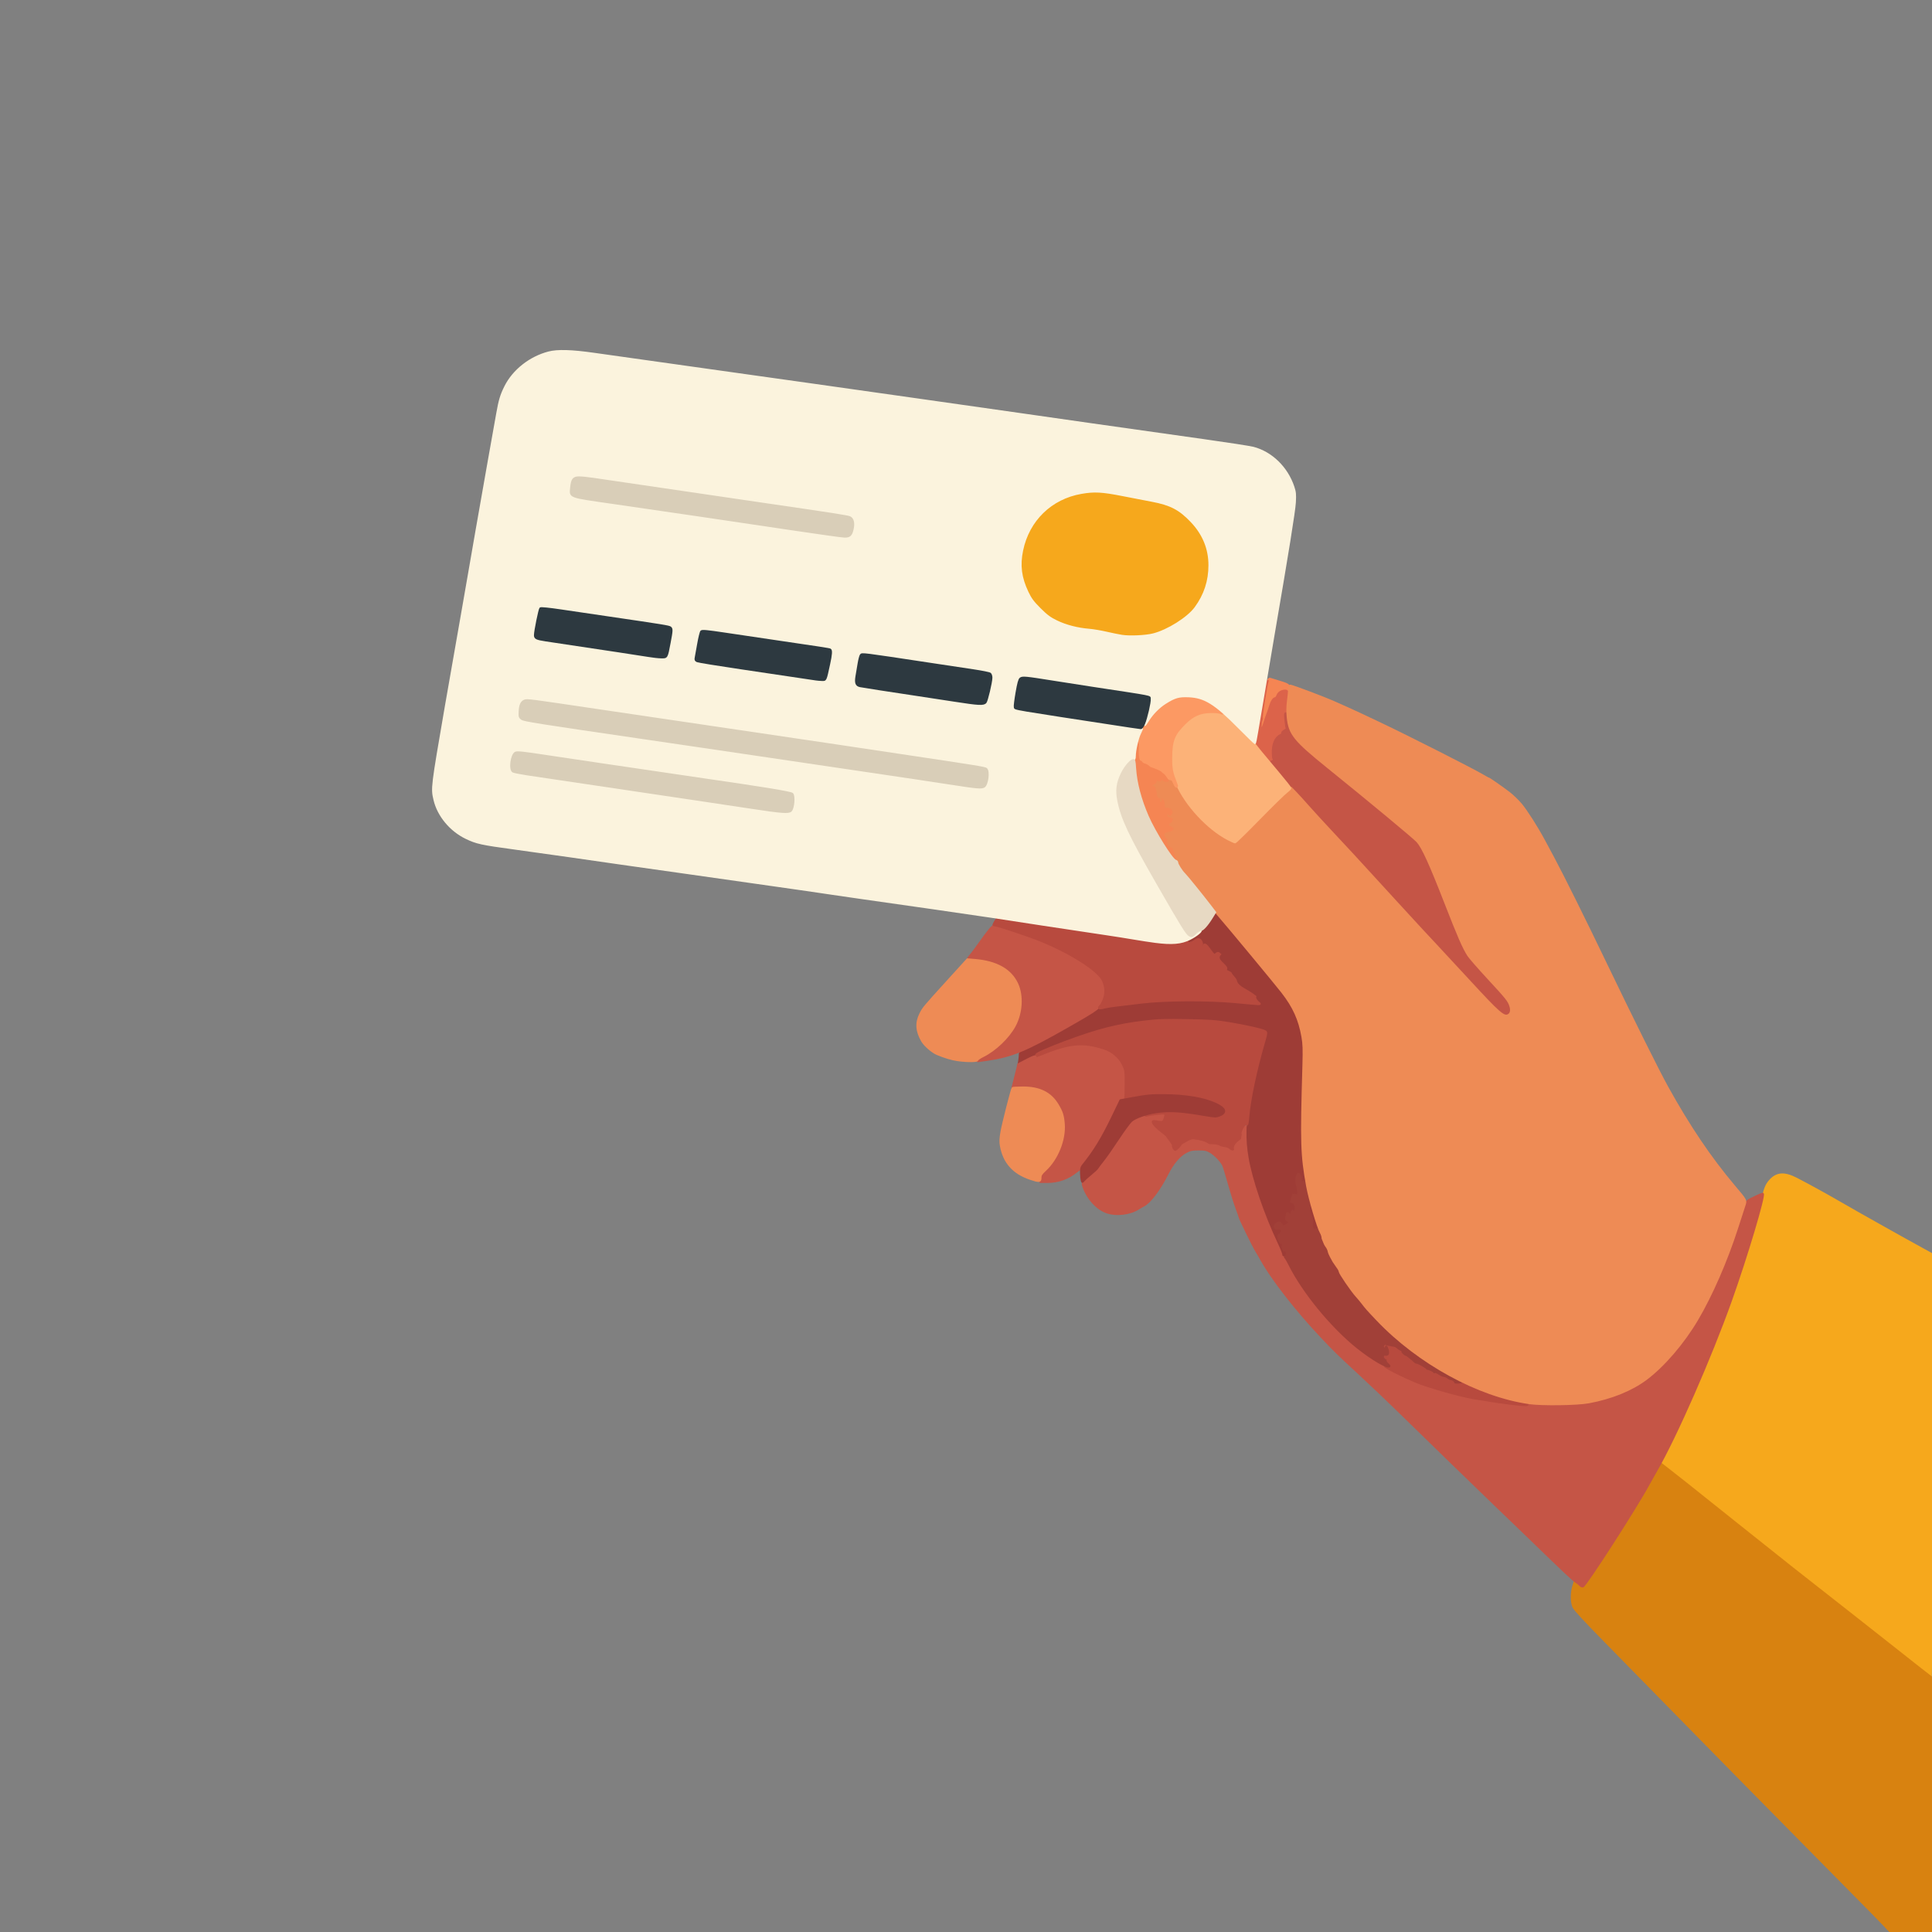
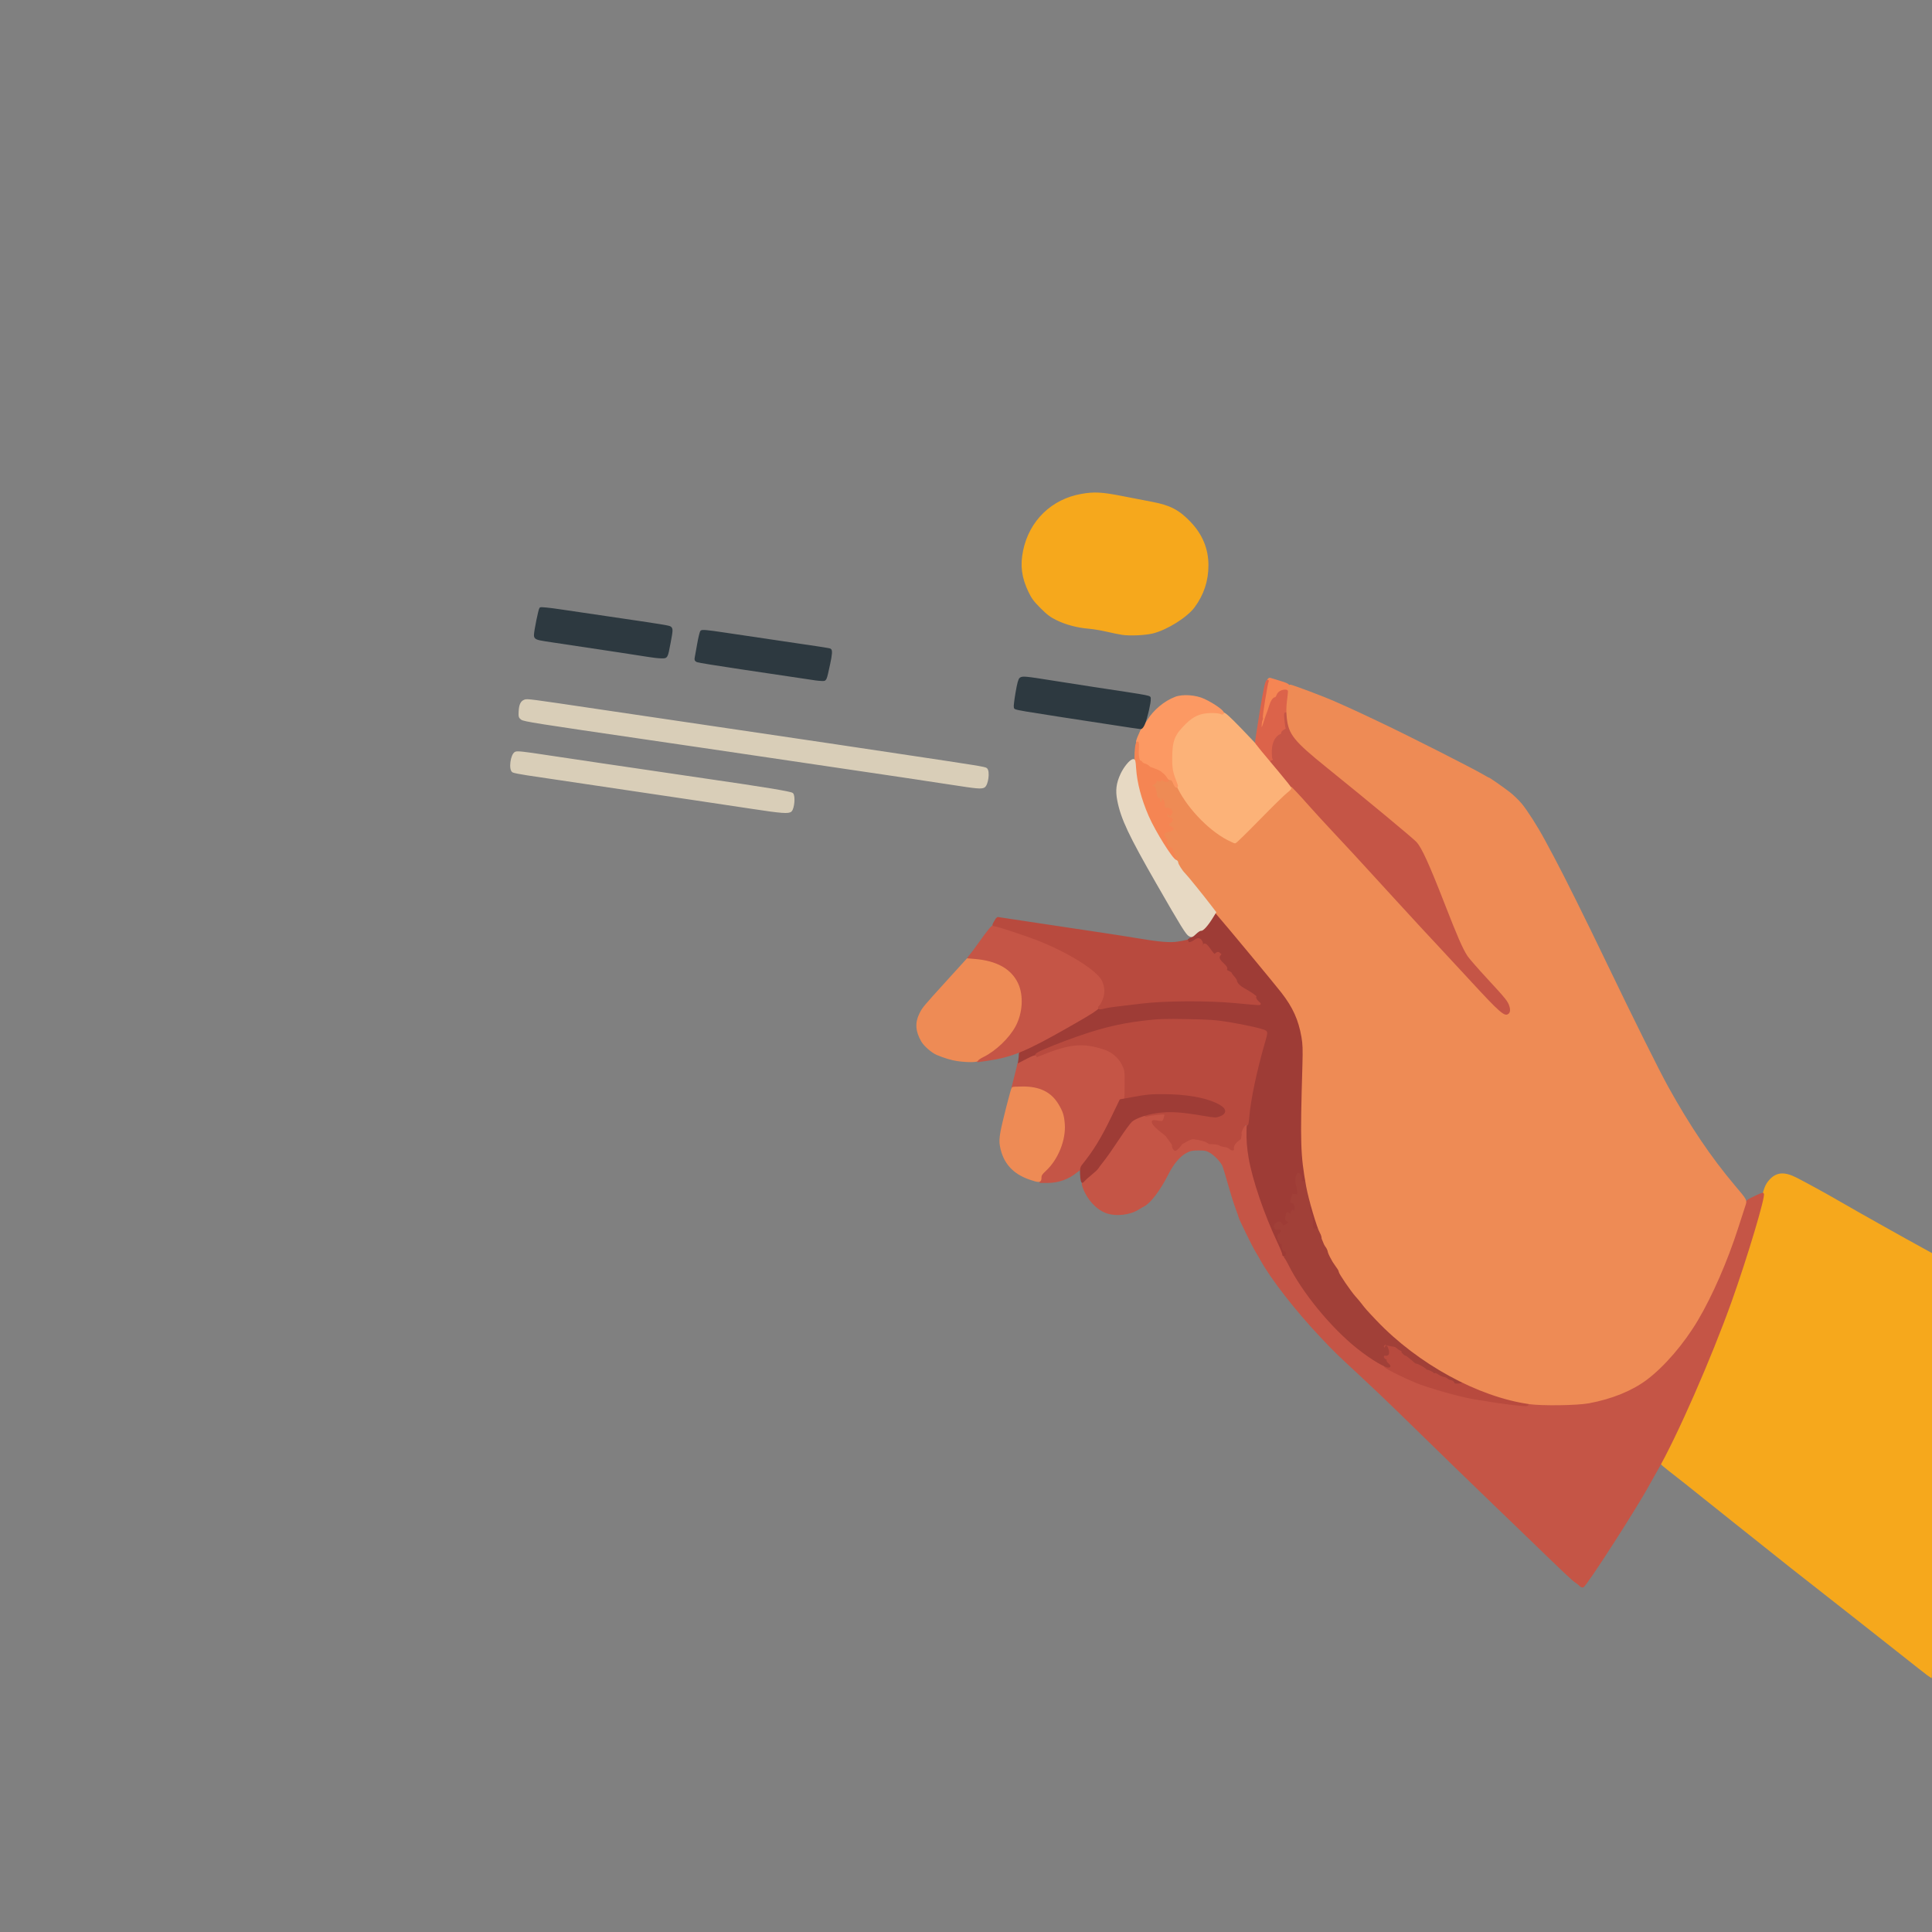
<svg xmlns="http://www.w3.org/2000/svg" width="1024" height="1024" viewBox="0 0 1024 1024" fill="none">
  <rect x="0" y="0" width="1024" height="1024" fill="#808080" stroke="none" />
  <g clip-path="url(#clip0_2_284)">
    <path d="M668.27 384.146C668.349 382.828 668.462 381.75 668.522 381.75C668.581 381.75 668.691 380.841 668.766 379.73C668.963 376.84 671.475 362.13 672.014 360.712C672.264 360.056 672.756 359.61 673.109 359.721C673.462 359.832 674.988 360.298 676.5 360.756C683.05 362.741 683.24 362.858 683.362 365.002C683.424 366.077 683.255 367.092 681.274 366C679.288 366 677.586 367.036 677.051 368.569C676.776 369.356 676.259 370.007 675.901 370.016C674.979 370.038 673.81 371.874 673.046 374.5C672.686 375.738 672.072 377.538 671.68 378.5C671.288 379.462 670.572 381.584 670.089 383.215C668.982 386.953 668.072 387.418 668.27 384.146Z" fill="#F58553" stroke="#F58553" />
    <path d="M1017.39 884.125C1013.96 881.444 1006.48 875.538 1000.77 871C995.06 866.462 985.494 858.925 979.512 854.25C954.345 834.582 944.824 827.056 919.42 806.75C890.88 783.936 889.464 782.811 884.942 779.342C882.5 777.467 880.5 775.73 880.5 775.482C880.5 775.233 882.478 771.03 884.896 766.14C900.091 735.406 914.388 700.144 924.686 668C928.472 656.18 932.475 642.422 933.706 637C935.243 630.23 936.034 628.14 937.874 625.992C941.568 621.675 945.636 621.336 952.318 624.791C958.189 627.826 967.674 633.029 973.25 636.272C977.98 639.024 990.995 646.415 995.25 648.766C996.625 649.526 999.55 651.165 1001.75 652.409C1003.95 653.653 1007.01 655.364 1008.54 656.21C1010.08 657.058 1014.18 659.325 1017.67 661.25L1024 664.75L1024 776.875C1024 838.544 1023.92 889 1023.81 889C1023.71 889 1020.82 886.806 1017.39 884.125Z" fill="#F6A81C" stroke="#F6A81C" />
-     <path d="M1001.5 1023.58C1001.5 1023.35 997.521 1019.14 992.658 1014.21C987.795 1009.28 974.706 996.025 963.574 984.75C926.656 947.362 911.861 932.344 901 921.233C882.97 902.788 867.514 887.024 850.818 870.05C840.169 859.225 834.577 853.174 833.954 851.802C832.772 849.201 832.754 844.228 833.912 840.536L834.764 837.823L836.633 839.464C837.662 840.368 838.81 840.988 839.185 840.844C840.362 840.392 861.034 808.497 869.87 793.5C871.084 791.438 872.479 789.075 872.969 788.25C873.459 787.425 875.261 784.235 876.974 781.16L880.088 775.571L884.73 779.16C889.583 782.914 892.776 785.453 919.422 806.75C944.948 827.151 955.735 835.68 979.5 854.247C985.962 859.296 995.525 866.828 1000.75 870.984C1005.97 875.141 1013.34 880.95 1017.12 883.896L1023.99 889.25L1024 956.625L1024 1024H1012.75C1006.56 1024 1001.5 1023.81 1001.5 1023.58Z" fill="#D88210" stroke="#D88210" />
    <path d="M837.454 840.19C837.067 839.722 836.135 838.962 835.383 838.504C833.724 837.492 830.5 834.44 804.499 809.27C800.511 805.408 794.998 800.11 792.249 797.494C786.926 792.432 755.728 762.118 740.75 747.456C735.8 742.611 726.803 734.057 720.756 728.448C708.246 716.842 707.585 716.199 700.692 708.914C687.1 694.55 673.99 677.734 668.348 667.425C667.648 666.146 666.498 664.186 665.793 663.068C664.416 660.887 657.002 645.772 656.996 645.134C656.994 644.923 656.23 642.725 655.299 640.25C654.368 637.775 652.54 631.925 651.236 627.25C649.934 622.575 648.578 618.188 648.226 617.5C647.065 615.236 643.956 612.016 641.583 610.622C639.558 609.432 638.721 609.251 635.25 609.26C631.898 609.268 630.838 609.485 628.704 610.603C625.11 612.486 621.66 616.548 618.766 622.307C614.648 630.499 609.505 637.317 606.178 638.994C605.392 639.39 604.188 640.084 603.5 640.536C598.952 643.528 591.402 644.384 586.324 642.485C581.202 640.568 576.374 635.204 574.262 629.084C573.348 626.432 573.664 625.901 578.338 622.239C580.077 620.876 581.5 619.604 581.5 619.411C581.5 619.218 582.816 617.414 584.424 615.404C586.032 613.394 589.722 608.15 592.625 603.75C595.528 599.35 598.543 595.143 599.326 594.402C601.1 592.721 604.132 591.422 606.75 591.22C607.85 591.134 610.416 590.822 612.452 590.524C617.476 589.788 618.052 590.009 617.343 592.392C616.628 594.796 616.366 594.94 613.628 594.428C612.366 594.192 611.222 594.111 611.086 594.248C610.452 594.882 612.21 597.101 615.088 599.3C616.827 600.629 618.32 601.879 618.406 602.078C618.492 602.276 619.3 603.408 620.202 604.594C621.104 605.78 621.762 606.984 621.664 607.27C621.566 607.556 621.81 608.231 622.206 608.77C622.908 609.726 622.962 609.715 624.463 608.282C625.308 607.474 626 606.518 626 606.156C627.402 603.534 631.947 603.534 632.883 603.355C633.635 603.512 634.644 603.658 635.125 603.678C636.672 604.772 639.578 605.363 641 605.882C641.412 605.907 642.65 605.974 643.75 606.032C644.85 606.089 646.088 606.401 646.5 606.725C649.355 607.919 650.506 607.642 651.46 608.211C652.344 609.058 653.162 609.46 653.535 609.228C652.149 603.939 656.74 603.939 657.324 603.375C657.366 602.756 657.506 601.8 657.638 601.25C655.699 597.772 660.696 597.131 660.692 596.576C660.834 597.497 661.08 600.725 661.24 603.75C661.731 613.048 663.064 619.396 667.258 632.419C669.938 640.742 673.733 650.304 677.643 658.592C679.159 661.805 680.271 664.562 680.114 664.719C679.958 664.876 680.293 665.51 680.86 666.127C681.426 666.744 682.503 668.488 683.253 670C685.252 674.032 691.135 683.419 694.621 688.14C704.848 701.99 718.407 714.719 731 722.294C732.788 723.368 734.564 724.548 734.95 724.913C736.102 726.008 748.42 731.771 753.25 733.474C764.008 737.268 776.74 740.569 785.25 741.768C788.55 742.234 791.414 742.712 791.616 742.831C792.274 743.221 809.138 744.974 811.588 743.863C815.786 744.614 836.88 744.248 841.792 743.339C854.146 741.052 864.776 736.754 872.564 730.898C881.834 723.928 892.226 711.827 899.506 699.525C907.35 686.268 915.21 668.162 921.002 650C925.616 635.53 924.716 637.118 929.732 634.606C932.128 633.406 934.218 632.552 934.376 632.708C935.404 633.738 925.777 665.966 917.484 689.25C906.696 719.542 888.278 761.518 877.886 779.5C876.376 782.112 874.539 785.375 873.802 786.75C867.488 798.533 840.404 840.61 838.954 840.89C838.516 840.974 837.841 840.66 837.454 840.19Z" fill="#C55546" stroke="#C55546" />
    <path d="M680.12 664.888C680.232 664.552 679.102 661.682 677.606 658.513C670.466 643.38 664.248 625.142 662.266 613.52C660.573 603.592 660.78 595.212 663.056 581.521C664.136 575.016 667.362 561.482 669.97 552.5C671.351 547.748 671.42 547.194 670.694 546.656C669.531 545.794 660.466 543.72 651.25 542.21C644.432 541.094 641.18 540.862 629.25 540.646C617.06 540.426 614.086 540.53 606.25 541.456C596.157 542.647 585.69 544.934 576.75 547.903C564.672 551.914 549.69 557.89 549.019 558.964C548.871 559.202 546.754 560.422 544.313 561.677L539.876 563.958L540.182 562.104C540.351 561.084 540.492 559.646 540.494 558.908C540.5 557.685 541.087 557.278 547.125 554.308C554.523 550.67 576.596 538.24 579.238 536.225C581.069 534.829 585.095 533.799 591.75 533.026C593.95 532.77 599.912 532.05 605 531.426C617.092 529.942 640.252 529.814 654.5 531.154C668.716 532.49 668.089 532.46 666.851 530.5C665.924 530.5 665.023 529.064 665.36 528.125C659.038 524.849 657.072 522.483 655.174 520.266C655.308 519.918 654.762 518.914 653.959 518.036C653.156 517.157 652.5 516.255 652.5 516.03C652.5 515.805 651.838 515.347 651.03 515.012C649.764 514.488 649.622 514.243 650.004 513.24C649.194 509.936 644.638 508.091 646.714 505.786C645.702 504.772 645.389 504.795 644.022 505.981C640.644 506.417 638.234 497.581 637.494 503C636.614 503 636.424 501.32 636.5 498.734C636.5 497.462 635.014 497.301 633.514 498.41C632.736 498.986 631.515 499.602 630.8 499.782C629.732 500.05 629.5 499.934 629.5 499.13C629.5 498.465 630.171 497.85 631.597 497.206C634.404 495.941 639.828 490.5 642.223 486.55L644.162 483.352L646.206 485.57C648.832 488.421 675.854 521.041 679.588 525.868C685.698 533.766 688.688 540.377 690.3 549.55C691.01 553.596 691.064 556.024 690.688 567C690.058 585.348 690.183 611.345 690.927 616.75C692.306 626.764 692.308 626.5 690.82 626.5C689.654 626.5 689.5 626.303 689.5 624.811C689.5 622.885 688.218 621.35 687.712 622.67C686.058 627.814 688.14 630.035 687.888 633.68C687.55 633.472 686.454 633.274 684.09 634.844C684.344 635.762 684.434 636.702 684.291 636.934C689.926 639.324 685.257 643.468 685.085 641.698C684.764 641.896 684.492 642.777 684.484 643.654C682.512 648.159 682.512 640.902 681.986 644.288C681.322 646.032 681.679 647 682.984 647C685.282 650.513 682.937 648.791 683.05 648.044C682.992 648.962 680.961 650.016 679.352 649.965C679.02 649.655 679.555 648.647 678.5 648.297C678.5 647.268 676.091 648.462 675.696 649.688C675.39 650.632 676.348 651.654 677.101 651.188C680.149 650.872 679.82 653.69 677.38 655C677.59 657.033 678.566 659 679.365 659C679.89 659 680.024 659.336 679.822 660.14C679.646 660.842 679.912 661.852 680.514 662.766C681.053 663.582 681.494 663.969 681.496 663.625C681.498 663.281 681.725 663 682 663C682.275 663 682.5 663.562 682.5 664.25C682.5 665.26 682.253 665.5 681.208 665.5C680.412 665.5 679.994 665.266 680.12 664.888Z" fill="#9E3C36" stroke="#9E3C36" />
    <path d="M800.25 743.996C796.125 743.498 791.625 742.862 790.25 742.584C788.875 742.305 785.838 741.82 783.5 741.506C776.924 740.623 763.272 737.001 753.25 733.481C747.79 731.564 734.5 725.159 734.5 724.446C733.606 725.162 733.606 718.501 732.351 720.163C732.032 719.646 733.218 717.932 733.819 718.04C735.302 718.308 735.834 717.916 735.756 716.611C735.658 714.946 734.54 712.694 734.515 714.11C734.497 715.114 733 714.766 733 713.758C733 712.765 734.334 711.827 734.762 712.52C735.73 712.903 738.233 713.114 738.476 713.254C739 713.154 740.02 713.618 740.741 714.286C741.462 714.954 742.391 715.5 742.806 715.5C743.22 715.5 743.424 715.719 743.258 715.986C742.916 716.539 744.716 718.25 747.474 720.526C747.991 720.2 748.534 720.43 749.368 721.33C750.012 722.024 750.842 722.476 751.214 722.333C753.454 723.024 755.556 724.78 756.5 725.466C757.424 725.564 760 726.795 760 727.139C760 727.37 760.226 727.419 760.504 727.248C760.78 727.077 761.716 727.442 762.584 728.06C763.45 728.677 764.711 729.241 765.384 729.313C766.058 729.385 766.996 729.794 767.468 730.222C767.942 730.65 768.648 731.007 769.04 731.016C769.979 731.037 771.57 732.264 771.172 732.66C771.001 732.832 771.909 732.882 773.19 732.773C775.09 732.61 776.28 732.924 779.635 734.472C787.154 737.94 797.522 741.223 807.67 743.348C809.727 743.778 810.4 744.7 808.75 744.826C808.2 744.868 804.375 744.495 800.25 743.996Z" fill="#B84A3E" stroke="#B84A3E" />
    <path d="M518.027 561.875C518.042 561.531 519.341 560.622 520.914 559.854C525.195 557.764 530.194 553.806 533.47 549.914C539.16 543.154 541.229 537.478 540.909 529.5C540.746 525.45 540.486 524.255 539.142 521.388C535.656 513.956 528.355 509.85 516.625 508.72C514.631 508.528 513 508.261 513 508.126C513 507.992 513.619 507.159 514.375 506.275C515.131 505.391 516.988 502.924 518.5 500.79C524.258 492.671 526.091 490.5 527.19 490.5C528.456 490.5 542.724 495.144 549.5 497.762C566.52 504.338 582.445 514.384 584.672 519.951C586.089 523.492 586.2 526.456 585.032 529.5C583.26 534.117 582.562 534.648 565.5 544.361C543.478 556.898 536.468 559.787 523.288 561.758C520.558 562.166 518.251 562.5 518.162 562.5C518.073 562.5 518.012 562.219 518.027 561.875Z" fill="#C55546" stroke="#C55546" />
    <path d="M621.977 608.457C621.67 607.884 621.54 607.294 621.686 607.147C621.834 607 621.191 605.88 620.258 604.659C619.326 603.438 618.492 602.276 618.406 602.078C618.32 601.879 616.827 600.629 615.088 599.3C612.21 597.101 610.452 594.882 611.086 594.248C611.222 594.111 612.366 594.192 613.628 594.428C616.366 594.94 616.628 594.796 617.343 592.392C617.825 590.772 617.784 590.499 617.025 590.258C616.19 589.993 609.69 590.73 607.875 591.295C607.394 591.445 607 591.346 607 591.075C607 590.283 611.8 589.447 618.111 589.14C624.136 588.846 628.531 589.253 638.824 591.056C644.041 591.97 644.529 591.98 646.43 591.22C650.322 589.662 649.52 587.387 644.221 584.963C633.622 580.114 612.402 578.98 597.372 582.461C595.434 582.91 594.799 582.634 595.428 581.616C595.627 581.294 595.748 577.98 595.696 574.25C595.61 568.031 595.492 567.244 594.276 564.758C592.386 560.895 588.973 558.004 584.71 556.656C573.177 553.007 566.858 553.762 549.625 560.85C549.223 561.015 549 560.661 549 559.858C549 558.762 549.566 558.362 553.625 556.586C556.169 555.474 561.062 553.516 564.5 552.234C581.508 545.892 592.321 543.1 606.25 541.456C614.086 540.53 617.06 540.426 629.25 540.646C641.18 540.862 644.432 541.094 651.25 542.21C660.466 543.72 669.531 545.794 670.694 546.656C671.42 547.194 671.351 547.748 669.97 552.5C665.686 567.246 662.344 583.094 661.672 591.85C661.494 594.151 661.158 596.152 660.925 596.296C660.112 594.046 656.781 600.361 657.638 601.25C657.506 601.8 657.366 602.756 657.324 603.375C655.573 604.689 652.947 606.672 653.535 609.228C653.162 609.46 652.344 609.058 651.46 608.211C649.795 607.202 648.236 607.656 646.5 606.725C646.088 606.401 644.85 606.089 643.75 606.032C642.65 605.974 641.412 605.907 641 605.882C638.461 604.107 636.396 604.107 635.125 603.678C634.644 603.658 633.635 603.512 632.883 603.355C630.72 602.912 626.912 605.957 626 606.156C626 606.816 623.483 609.5 622.865 609.5C622.684 609.5 622.284 609.03 621.977 608.457Z" fill="#B84A3E" stroke="#B84A3E" />
    <path d="M551.5 624.52C551.5 622.779 551.812 622.252 554.08 620.145C560.452 614.228 564.546 603.952 563.853 595.617C563.482 591.167 562.888 589.327 560.572 585.47C556.772 579.14 550.813 576.266 541.722 576.376L536.632 576.438L538.191 570.23L539.75 564.022L544.25 561.71C548.033 559.768 548.777 559.533 548.919 560.236C549.012 560.697 549.35 560.965 549.669 560.833C566.715 553.787 573.2 553.014 584.71 556.656C588.984 558.008 592.386 560.896 594.291 564.789C595.558 567.378 595.63 567.913 595.584 574.39C595.525 582.788 595.502 583 594.64 583C594.236 583 591.984 587.016 589.243 592.625C584.432 602.47 579.363 611.05 576.088 614.894C575.077 616.081 573.857 617.772 573.376 618.651C572.895 619.53 572.502 620.066 572.501 619.842C572.5 619.617 571.544 620.208 570.375 621.156C566.063 624.653 560.804 626.5 555.159 626.5H551.5V624.52Z" fill="#C55546" stroke="#C55546" />
    <path d="M771.217 732.616C771.58 732.253 769.923 731.036 769.04 731.016C768.648 731.007 767.942 730.65 767.468 730.222C766.996 729.794 766.058 729.385 765.384 729.313C764.711 729.241 763.45 728.677 762.584 728.06C761.716 727.442 760.78 727.077 760.504 727.248C760.226 727.419 760 727.37 760 727.139C760 726.795 757.424 725.564 756.5 725.466C754.93 724.006 752.314 722.77 751.214 722.333C750.842 722.476 750.012 722.024 749.368 721.33C748.534 720.43 747.991 720.2 745.641 718.251C744.716 718.25 742.916 716.539 743.258 715.986C743.424 715.719 743.22 715.5 742.806 715.5C742.391 715.5 741.462 714.954 740.741 714.286C740.02 713.618 739 713.154 738.476 713.254C737.652 713.022 735.057 712.715 734.762 712.52C734.334 711.827 733 712.765 733 713.758C733 714.766 734.497 715.114 734.515 714.11C734.54 712.694 735.658 714.946 735.756 716.611C735.834 717.916 735.302 718.308 733.819 718.04C733.218 717.932 732.032 719.646 734.4 720.983C734.317 721.48 734.812 722.342 735.5 722.9C736.188 723.458 736.61 724.054 736.439 724.226C735.442 725.228 727.095 720.322 719.572 714.316C705.72 703.254 690.608 684.817 683.252 670C682.5 668.488 681.54 666.856 681.116 666.375C682.863 664.654 681.761 662.14 680.514 662.766C679.912 661.852 679.646 660.842 679.822 660.14C680.024 659.336 679.89 659 679.365 659C678.566 659 677.59 657.033 677.38 655C680.679 652.691 679.343 650.728 677.101 651.188C676.348 651.654 675.39 650.632 675.696 649.688C676.091 648.462 678.5 647.268 678.5 648.297C680.25 649.107 678.812 649.796 679.352 649.965C680.961 650.016 682.992 648.962 683.05 648.044C683.813 649.851 684.113 648.93 682.984 647C681.679 647 681.322 646.032 681.986 644.288C681.956 640.208 685.322 647.159 684.484 643.654C684.492 642.777 684.764 641.896 685.085 641.698C686.184 644.657 688.541 637.804 684.291 636.934C684.434 636.702 684.344 635.762 685.452 633.238C686.454 633.274 687.55 633.472 687.888 633.68C688.93 629.335 685.656 627.018 687.75 622.5C688.37 621.498 689.5 623.028 689.5 624.868C689.5 626.506 689.588 626.6 690.937 626.402C692.36 626.194 692.38 626.227 692.973 629.721C693.302 631.662 693.918 634.342 694.343 635.676C694.768 637.01 694.998 638.818 694.856 639.692C694.714 640.566 694.889 641.826 695.939 645C696.286 645 696.442 646.083 696.368 647.963C696.252 650.874 696.272 650.922 697.5 650.702C698.582 650.508 698.903 650.8 699.884 652.864C700.507 654.176 701.014 655.869 702 658.682C702 659.058 702.44 659.924 702.976 660.606C703.514 661.289 704.056 662.418 704.182 663.114C704.308 663.81 704.826 665.11 705.331 666.002C705.836 666.894 706.472 668.047 708 670.046C708 670.346 708.45 671.164 709 671.864C709.55 672.562 710 673.462 710 673.86C710 674.752 716.475 684.248 718.859 686.854C719.813 687.897 721.192 689.538 721.922 690.5C724.022 693.268 724.95 694.314 730 699.618C740.576 710.728 754.403 721.24 768.77 729.097C771.922 730.82 774.5 732.356 774.5 732.51C774.5 732.663 773.702 732.81 772.725 732.836C771.748 732.862 771.07 732.763 771.217 732.616Z" fill="#A14038" stroke="#A14038" />
    <path d="M696.368 647.994C696.44 646.131 696.284 645 695.206 642.446C694.76 641.562 694.687 640.678 694.981 639.696C695.346 638.476 695.42 638.425 695.457 639.369C695.48 639.984 696.192 642.649 697.038 645.29C697.884 647.93 698.502 650.154 698.413 650.233C698.324 650.312 697.8 650.514 697.25 650.682C696.319 650.968 696.258 650.782 696.368 647.994Z" fill="#9E3C36" stroke="#9E3C36" />
    <path d="M669.244 399.734C667.322 397.393 665.682 395.064 665.6 394.558C665.516 394.053 666.698 386.118 668.224 376.926C669.751 367.734 671 360.052 671.97 360.875C671.24 362.973 668.569 379.598 668.846 380.318C668.979 380.667 668.913 381.236 668.698 381.584C668.483 381.932 668.266 383.189 668.216 384.378C668.088 387.413 669.017 386.836 670.089 383.215C670.572 381.584 671.288 379.462 671.68 378.5C672.072 377.538 672.686 375.738 673.046 374.5C673.81 371.874 674.979 370.038 675.901 370.016C676.259 370.007 676.776 369.356 677.051 368.569C677.58 367.05 679.284 366 681.22 366C682.792 366 683.104 367.452 682.525 372.064C682.27 374.091 682.132 377.1 682.217 378.75C682.302 380.4 682.276 380.906 682.158 379.875C682.039 378.844 681.704 378 681.413 378C681.061 378 680.996 379.052 681.22 381.138C681.678 385.412 681.722 385.66 682.168 386.375C682.824 387.425 681.942 388.282 681.222 387.296C680.458 386.252 679.8 386.95 679.562 389.054C678.862 387.433 675.117 397.665 674.764 401.779C675.564 402.416 675.116 403.251 673.744 403.678C672.929 403.932 672.074 403.182 669.244 399.734Z" fill="#DC634A" stroke="#DC634A" />
    <path d="M582.5 534.061C582.5 533.82 582.829 533.349 583.231 533.016C583.633 532.682 584.44 531.136 585.025 529.58C586.2 526.452 586.092 523.498 584.672 519.951C582.445 514.384 566.52 504.338 549.5 497.762C543.207 495.332 528.492 490.5 527.38 490.5C526.896 490.5 526.5 490.358 526.5 490.184C526.5 489.878 528.496 486.49 528.666 486.51C528.84 486.529 545.34 489.014 561.75 491.492C571.1 492.904 582.35 494.594 586.75 495.248C591.15 495.902 598.125 497.002 602.25 497.694C614.452 499.74 619.904 500.21 624.14 499.58C626.176 499.278 628.214 498.886 628.67 498.712C629.244 498.491 629.5 498.657 629.5 499.25C629.5 500.342 631.456 499.932 633.514 498.41C635.014 497.301 636.5 497.462 637.17 500.125C636.424 501.32 636.614 503 637.494 503C638.07 495.857 642.533 507.014 644.022 505.981C645.389 504.795 645.702 504.772 646.714 505.786C643.875 508.801 649.837 511.294 650.004 513.24C649.622 514.243 649.764 514.488 651.03 515.012C651.838 515.347 652.5 515.805 652.5 516.03C652.5 516.255 653.156 517.157 653.959 518.036C654.762 518.914 655.308 519.918 655.174 520.266C656.652 523.726 660.483 524.26 665.36 528.125C665.023 529.064 665.924 530.5 667.516 531.769C668.089 532.46 668.716 532.49 654.5 531.154C640.252 529.814 617.092 529.942 605 531.426C599.912 532.05 593.838 532.78 591.5 533.046C589.162 533.312 586.462 533.748 585.5 534.012C583.322 534.612 582.5 534.626 582.5 534.061Z" fill="#B84A3E" stroke="#B84A3E" />
    <path d="M573.327 625.724C573.16 625.188 572.983 623.444 572.934 621.848C572.866 619.645 573.073 618.664 573.797 617.77C579.938 610.184 584.026 603.505 589.626 591.905L593.861 583.134L599.556 582.1C608.26 580.52 609.712 580.383 617.275 580.43C628.347 580.498 638.02 582.126 644.221 584.963C649.516 587.386 650.323 589.662 646.436 591.218C644.54 591.976 644.036 591.964 638.58 591.033C625.635 588.824 619.964 588.491 612.75 589.518C607.702 590.238 601.698 592.356 599.675 594.133C598.724 594.968 595.564 599.274 592.653 603.701C589.742 608.128 586.188 613.212 584.754 615C583.32 616.788 581.944 618.618 581.698 619.068C581.452 619.519 579.9 620.978 578.25 622.311C576.6 623.644 574.886 625.176 574.44 625.716C573.638 626.688 573.628 626.688 573.327 625.724Z" fill="#9E3C36" stroke="#9E3C36" />
    <path d="M795.473 537.09C794.236 536.306 786.934 528.82 779.011 520.215C771.18 511.709 762.958 502.838 760.74 500.5C758.523 498.162 755.368 494.781 753.73 492.985C752.091 491.189 745.74 484.281 739.618 477.633C733.494 470.985 726.07 462.874 723.118 459.609C720.166 456.344 713.23 448.852 707.707 442.961C693.934 428.272 682.424 415.48 676.089 407.819C673.36 404.518 673.052 403.95 673.839 403.66C675.146 403.176 675.532 402.391 674.764 401.779C673.333 389.319 680.533 389.319 679.5 389.054C679.5 388.02 679.584 387.75 682.168 386.375C681.722 385.66 681.678 385.412 681.22 381.138C680.986 378.96 681.054 378 681.442 378C681.749 378 682 378.684 682 379.52C682 381.989 683.967 387.353 685.927 390.229C688.282 393.685 693.062 398.07 704.5 407.268C724.425 423.29 749.37 443.984 751.2 446.01C753.976 449.083 757.938 457.766 766.024 478.5C773.024 496.452 775.524 502.192 778.153 506.349C778.883 507.504 783.842 513.177 789.174 518.956C794.506 524.736 799.252 530.271 799.72 531.258C801.156 534.283 801.262 536.238 800.056 537.444C798.68 538.82 798.136 538.779 795.473 537.09Z" fill="#C55546" stroke="#C55546" />
    <path d="M507.5 561.92C504.514 561.5 500.648 560.346 496.715 558.703C494.143 557.628 490.138 554.164 488.771 551.83C485.698 546.587 485.386 542.114 487.762 537.384C489.362 534.199 489.45 534.092 502.164 520.096L512.75 508.442L516.5 508.75C528.095 509.703 535.634 513.911 539.142 521.388C542.067 527.624 541.56 536.714 537.903 543.598C534.576 549.86 527.482 556.646 520.914 559.854C519.341 560.622 518.042 561.531 518.027 561.875C517.995 562.614 512.596 562.636 507.5 561.92Z" fill="#EE8B55" stroke="#EE8B55" />
    <path d="M810.574 743.728C783.546 739.884 751.776 722.492 730 699.618C724.95 694.314 724.022 693.268 721.922 690.5C721.192 689.538 719.813 687.897 718.859 686.854C716.475 684.248 710 674.752 710 673.86C710 673.462 709.55 672.562 709 671.864C708.45 671.164 708 670.346 706.744 668.562C706.472 668.047 705.836 666.894 705.331 666.002C704.826 665.11 704.308 663.81 704.182 663.114C704.056 662.418 703.514 661.289 702.976 660.606C702.44 659.924 702 659.058 701 656.434C701 655.572 700.572 654.166 700.05 653.309C698.527 650.812 694.024 635.579 692.789 628.75C689.782 612.122 689.592 605.94 690.808 564.5C691.05 556.23 690.951 553.342 690.292 549.55C688.702 540.411 685.638 533.634 679.568 525.836C675.728 520.904 650.329 490.276 645.495 484.75C643.33 482.275 638.707 476.65 635.222 472.25C631.737 467.85 628.406 463.796 627.818 463.242C625.972 461.499 624.18 458.349 623.482 455.624C623.056 453.957 622.666 453.226 622.413 453.624C622.154 454.033 622.006 453.816 621.99 453C621.963 451.68 620.783 449.163 618.875 449.31C618.474 449.269 618.235 448.352 618.207 446.748C618.176 444.978 617.962 444.25 617.474 444.25C617.008 444.25 616.76 443.565 616.71 442.138C616.727 438.576 623.773 443.288 619.671 438.2C618.814 436.892 618.823 436.847 620.129 435.806C621.104 435.028 621.336 434.544 620.998 433.997C620.264 432.784 619.389 433.718 618.875 433.312C618.496 433.274 618.206 432.366 618.138 431L618.026 428.75L618.854 430.375C619.309 431.268 619.874 432 620.108 432C622.358 428.814 619.316 428.814 616.966 428.75C616.908 428.2 616.837 427.039 616.806 426.17C616.775 425.3 616.56 424.4 616.328 424.17C616.251 425.621 614.237 426.023 614.33 423.5C613.37 423.5 612.316 421.7 612.696 420.711C612.296 419.274 611.618 416.156 610.405 417.678C609.928 416.75 610.306 415.938 611.5 415.331C612.442 414.852 612.714 414.362 612.606 413.348C615.531 410.36 614.218 413.808 613.416 413.148C614.159 414.044 615.5 413.753 616.5 412.716C616.5 413.649 618.441 414.259 619.15 413.55C620.254 412.446 621.386 412.985 622.192 415C622.632 416.1 623.295 417 623.666 417C624.036 417 624.618 417.618 624.96 418.375C626.396 421.561 632.152 429.508 635.436 432.838C641.292 438.776 649.966 445.071 653.908 446.244C654.924 446.546 656.646 444.992 667.908 433.62C674.971 426.488 681.566 419.962 682.562 419.121L684.374 417.59L686.854 420.17C688.219 421.59 691.21 424.888 693.5 427.5C695.791 430.112 702.185 437.07 707.708 442.961C713.231 448.852 720.166 456.344 723.118 459.609C726.07 462.874 733.494 470.985 739.618 477.633C745.74 484.281 752.091 491.189 753.73 492.985C755.368 494.781 758.522 498.162 760.739 500.5C762.956 502.838 771.243 511.778 779.155 520.366C794.308 536.815 796.948 539.14 799.268 538.083C800.812 537.38 801.259 535.558 800.478 533.152C799.57 530.354 798.65 529.205 788.643 518.38C783.624 512.951 778.913 507.552 778.172 506.38C775.523 502.19 773.038 496.488 766.024 478.5C757.938 457.766 753.976 449.083 751.2 446.01C749.378 443.994 725.678 424.326 703.75 406.632C686.064 392.362 683.41 389.07 682.502 380.274C682.199 377.334 682.23 374.497 682.595 371.802C682.896 369.574 683.176 366.738 683.214 365.5C683.268 363.812 683.468 363.288 684.018 363.402C686.017 363.82 701.842 369.802 707 372.092C714.418 375.384 718.71 377.33 722.25 379.006C724.45 380.048 728.662 382.042 731.611 383.438C746.044 390.268 780.209 407.586 786.055 411.032C787.424 411.84 788.656 412.5 788.794 412.5C789.184 412.5 795.868 417.137 799.734 420.09C801.65 421.553 804.536 424.322 806.146 426.245C809.031 429.69 814.596 438.414 818.271 445.25C819.306 447.175 821.6 451.45 823.37 454.75C828.412 464.152 840.385 488.274 851.537 511.5C865.084 539.714 878.966 567.616 883.753 576.25C895.254 596.998 906.494 613.658 918.957 628.432C925.874 636.631 925.564 636.013 924.454 639.412C923.945 640.973 922.257 646.188 920.704 651C915.064 668.484 907.134 686.632 899.506 699.525C892.226 711.827 881.834 723.928 872.564 730.898C864.832 736.712 854.126 741.058 842.054 743.284C835.842 744.43 817.348 744.691 810.574 743.728Z" fill="#EE8B55" stroke="#EE8B55" />
    <path d="M650.769 444.778C640.168 439.252 628.548 426.733 623.706 415.622C620.244 407.676 619.594 399.081 621.947 392.356C623.224 388.704 624.401 386.984 628.128 383.324C632.342 379.184 636.002 377.574 641.51 377.432C643.853 377.371 646.192 377.558 646.706 377.846C647.22 378.134 648.02 378.27 648.482 378.15C649.059 377.998 651.856 380.55 657.411 386.296C661.86 390.898 665.5 394.77 665.5 394.902C665.5 395.2 669.067 399.556 677.454 409.5C681.048 413.762 683.984 417.475 683.976 417.75C683.968 418.025 682.938 419.038 681.685 420C680.432 420.962 673.959 427.319 667.299 434.125C660.639 440.931 654.939 446.5 654.632 446.5C654.324 446.5 652.586 445.725 650.769 444.778Z" fill="#FCB278" stroke="#FCB278" />
    <path d="M546 624.814C537.099 621.786 532.078 616.152 530.48 607.403C530.072 605.175 530.135 603.544 530.765 599.903C531.51 595.596 536.226 577.107 536.7 576.633C536.815 576.518 539.142 576.4 541.869 576.372C550.824 576.278 556.798 579.184 560.572 585.47C562.888 589.327 563.482 591.167 563.853 595.617C564.546 603.952 560.452 614.228 554.08 620.145C551.932 622.139 551.5 622.83 551.5 624.27C551.5 626.38 550.802 626.448 546 624.814Z" fill="#EE8B55" stroke="#EE8B55" />
    <path d="M622.192 415C621.57 413.448 621.124 413 620.196 413C618.816 412.667 617.889 411.583 617.316 411.242C617.156 410.826 616.434 410.26 615.712 409.986C614.79 407.774 609.359 407.146 609.415 406.911C608.774 406.174 607.628 405.418 606.868 405.23C606.108 405.042 605.281 404.52 605.029 404.069C604.777 403.618 604.4 403.362 604.192 403.5C603.486 403.966 602.894 400.266 603.13 396.875C603.265 394.95 603.166 393.5 602.9 393.5C602.314 393.5 602.746 391.968 604.24 388.75C604.878 387.375 605.55 385.74 605.736 385.118C605.92 384.495 606.261 384.102 606.492 384.245C606.723 384.388 607.618 383.356 608.481 381.954C611.764 376.618 617.384 371.936 623.106 369.77C626.91 368.33 633.774 368.83 638.115 370.862C643.366 373.322 648.759 377.176 648.204 378.074C648.058 378.31 647.446 378.238 646.844 377.914C646.197 377.566 644.014 377.37 641.5 377.434C636.003 377.572 632.342 379.186 628.128 383.324C622.166 389.18 620.852 392.442 620.803 401.5C620.77 407.78 621.06 409.216 623.764 416.125C623.966 416.64 623.878 417 623.55 417C623.243 417 622.632 416.1 622.192 415Z" fill="#FC9963" stroke="#FC9963" />
    <path d="M619.157 451.625C610.858 439.566 605.181 427.072 602.686 415.374C601.308 408.914 601.498 393.5 602.956 393.5C603.182 393.5 603.26 395.018 603.13 396.875C602.884 400.41 603.4 403.482 604.25 403.538C604.525 403.556 604.916 403.867 605.118 404.23C605.322 404.592 606.108 405.042 606.868 405.23C607.628 405.418 608.774 406.174 609.415 406.911C609.831 407.058 615.483 408.889 615.712 409.986C616.434 410.26 617.156 410.826 618.974 413.766C618.214 414.236 616.5 413.508 615.5 412.696C615.5 413.753 614.159 414.044 613.416 413.148C613.731 412.779 613.731 411.907 612.606 413.348C612.714 414.362 612.442 414.852 611.5 415.331C610.306 415.938 609.928 416.75 610.405 417.678C612.09 415.526 612.486 420.185 612.696 420.711C612.316 421.7 613.37 423.5 614.33 423.5C614.614 427.593 616.345 424.668 616.328 424.17C616.56 424.4 616.775 425.3 616.806 426.17C616.837 427.039 616.908 428.2 616.966 428.75C619.827 427.922 622.238 429.844 620.108 432C619.874 432 619.309 431.268 618.854 430.375L618.026 428.75L618.138 431C618.2 432.238 618.475 433.254 618.75 433.258C620.075 434.008 620.87 433.511 620.988 433.997C621.336 434.549 621.112 435.021 620.129 435.806C618.823 436.847 618.814 436.892 619.671 438.2C625.621 440.292 615.487 440.292 616.71 442.138C616.76 443.565 617.008 444.25 617.474 444.25C617.952 444.25 618.177 444.942 618.207 446.5C618.231 447.738 618.384 448.75 620.518 449.686C620.558 448.685 621.966 451.856 621.99 453C622.624 455.209 623.584 455.209 622.888 456C622.492 456 620.813 454.031 619.157 451.625Z" fill="#F58553" stroke="#F58553" />
-     <path d="M612.25 499.235C609.5 498.876 604.446 498.101 601.018 497.512C597.591 496.922 591.178 495.904 586.768 495.25C569.203 492.642 534.122 487.317 525.75 485.988C520.911 485.219 468.098 477.608 458 476.224C452.912 475.526 445.262 474.416 441 473.757C436.738 473.098 430.662 472.202 427.5 471.766C424.338 471.33 417.138 470.3 411.5 469.478C405.862 468.656 385.388 465.742 366 463.006C346.612 460.268 329.962 457.912 329 457.768C319.93 456.416 283.02 451.176 272.75 449.783C255.122 447.391 252.586 446.836 247.044 444.166C238.76 440.174 232.242 432.319 230.268 423.948C228.81 417.762 228.829 417.604 236.214 374.75C237.161 369.25 238.64 360.812 239.498 356C240.358 351.188 242.506 338.925 244.272 328.75C246.038 318.575 247.94 307.662 248.498 304.5C249.055 301.338 250.87 290.875 252.53 281.25C254.19 271.625 257.12 254.975 259.041 244.25C260.962 233.525 262.988 222.162 263.542 219C264.746 212.139 265.588 209.354 267.803 204.922C272.104 196.312 280.948 189.348 290.822 186.794C295.512 185.582 302.924 185.795 314.808 187.485C337.163 190.664 375.745 196.098 396.5 198.99C408.462 200.656 422.862 202.68 428.5 203.488C434.138 204.296 459.562 207.898 485 211.494C510.438 215.09 535.75 218.694 541.25 219.502C551.536 221.014 596.993 227.471 637.932 233.237C650.682 235.032 662.494 236.858 664.182 237.294C673.86 239.79 682.092 247.778 685.523 258C686.458 260.785 686.574 261.966 686.34 266.25C686.088 270.865 682.561 292.794 675.003 336.75C673.348 346.375 670.52 363.132 668.718 373.988C666.916 384.844 665.35 393.816 665.24 393.926C665.13 394.036 661.15 390.188 656.395 385.376C644.049 372.88 638.518 369.452 630.106 369.083C624.78 368.849 622.703 369.435 617.69 372.585C614.16 374.803 610.734 378.291 608.466 381.977C607.596 383.392 606.802 384.468 606.702 384.369C606.603 384.27 607.2 381.502 608.031 378.219C608.862 374.936 609.476 371.581 609.396 370.763C609.214 368.91 612.922 369.672 579 364.511C573.362 363.654 563.912 362.178 558 361.234C543.49 358.914 541.949 358.768 540.845 359.599C540.176 360.103 539.632 362.074 538.752 367.184C538.099 370.98 537.684 374.396 537.828 374.774C538.194 375.728 538.678 375.842 549.322 377.514C566.612 380.23 588.155 383.532 596.714 384.779C601.37 385.458 605.24 386.074 605.316 386.15C605.392 386.225 604.9 387.403 604.226 388.768C602.96 391.326 601.5 397.776 601.5 400.806C601.5 402.142 601.242 402.622 600.344 402.964C597.34 404.106 593.342 410.98 592.366 416.678C591.916 419.308 591.972 420.651 592.683 424.271C594.572 433.884 598.657 442.562 613.31 468.091C626.37 490.846 629.004 495.098 630.499 495.843C631.647 496.416 631.908 496.307 633.749 494.501C635.032 493.241 635.978 492.677 636.384 492.928C637.186 493.424 634.27 495.84 630.664 497.667C626.13 499.964 621.113 500.392 612.25 499.235ZM419.184 429.744C420.596 428.333 421.125 421.911 419.93 420.716C419.189 419.975 404.351 417.539 373 413.012C365.162 411.88 352.788 410.054 345.5 408.956C338.212 407.858 326.062 406.07 318.5 404.984C310.938 403.898 297.938 401.961 289.611 400.68C277.648 398.84 274.218 398.468 273.266 398.902C271.832 399.555 271.007 402.09 271.003 405.858C271.001 407.898 271.204 408.574 271.938 408.967C272.455 409.244 275.886 409.922 279.564 410.474C290.448 412.11 348.356 420.72 367 423.476C376.488 424.878 390.662 427.006 398.5 428.204C414.333 430.624 418.03 430.899 419.184 429.744ZM521.511 416.994C523.342 416.014 524.287 408.776 522.75 407.5C521.995 406.874 518.485 406.304 478 400.244C465.762 398.413 448.438 395.818 439.5 394.479C421.358 391.76 410.81 390.199 373.75 384.746C346.5 380.736 335.014 379.039 316.75 376.322C280.414 370.916 279.519 370.8 278.131 371.288C276.352 371.914 275.556 373.634 275.386 377.224C275.156 382.084 268.216 380.621 344.25 391.741C354.7 393.27 367.075 395.085 371.75 395.776C376.425 396.466 392.288 398.808 407 400.981C478.178 411.49 493.146 413.718 504.5 415.489C517.79 417.562 520.072 417.764 521.511 416.994ZM522.371 372.344C523.096 371.618 525.488 361.542 525.496 359.186C525.498 358.326 525.184 357.36 524.799 357.04C524.414 356.72 520.42 355.912 515.924 355.243C511.428 354.574 501 353.004 492.75 351.754C456.62 346.28 456.874 346.312 456.244 347.174C455.926 347.608 455.396 349.602 455.066 351.606C454.736 353.61 454.227 356.632 453.936 358.321C453.313 361.938 453.794 363.274 455.871 363.704C457.393 364.018 472.042 366.293 485.25 368.266C489.925 368.964 499.375 370.408 506.25 371.474C518.727 373.408 521.174 373.54 522.371 372.344ZM437.958 358.625C439.026 354.586 440.5 347.227 440.5 345.928C440.5 345.175 440.286 344.427 440.024 344.265C439.572 343.986 435.052 343.289 407.5 339.25C401.038 338.302 390.469 336.735 384.014 335.767C374.678 334.367 372.156 334.134 371.677 334.628C371.346 334.97 370.604 337.95 370.03 341.25C369.456 344.55 368.859 347.866 368.704 348.618C368.478 349.718 368.652 350.085 369.586 350.488C370.226 350.764 380.65 352.456 392.75 354.247C414.63 357.486 430.114 359.792 432.5 360.168C433.188 360.276 434.585 360.394 435.606 360.432C437.348 360.496 437.492 360.385 437.958 358.625ZM353.454 347.375C353.984 345.992 356 335.503 356 334.124C356 332.016 358.012 332.432 322.75 327.258C314.5 326.048 303.046 324.36 297.298 323.506C290.957 322.564 286.666 322.134 286.388 322.412C285.861 322.939 283.505 334.552 283.502 336.636C283.5 338.294 284.306 338.689 289.25 339.449C295.13 340.353 315.078 343.352 327.75 345.238C334.35 346.221 341.55 347.334 343.75 347.711C345.95 348.088 348.936 348.42 350.386 348.448C352.682 348.493 353.077 348.355 353.454 347.375ZM611 335.238C618.514 333.337 628.952 326.776 632.797 321.537C637.638 314.942 640 307.747 640 299.594C640 291.092 636.922 283.566 630.809 277.122C624.668 270.649 620.112 268.27 610.326 266.426C607.259 265.849 600.309 264.504 594.88 263.438C583.952 261.292 580.04 261.08 573.245 262.265C557.621 264.99 545.986 276.302 542.757 291.908C541.148 299.686 541.954 305.948 545.531 313.46C547.169 316.9 548.334 318.466 551.893 322.018C555.42 325.535 557.06 326.754 560.5 328.413C565.272 330.714 571.296 332.276 577.25 332.757C579.45 332.935 583.612 333.628 586.5 334.298C589.388 334.968 593.1 335.725 594.75 335.98C598.838 336.612 607.052 336.237 611 335.238ZM450.656 283.604C451.766 282.377 452.602 278.1 452.092 276.25C451.38 273.664 454.837 274.332 403 266.768C386.188 264.316 326.926 255.61 314.287 253.736C311.558 253.332 308.244 253 306.924 253C303.905 253 303.096 254.06 302.68 258.556C302.214 263.578 301.181 263.2 324.64 266.574C349.496 270.148 388.401 275.874 420.75 280.717C434.225 282.734 446.284 284.412 447.548 284.443C449.174 284.484 450.082 284.238 450.656 283.604Z" fill="#FBF3DD" stroke="#FBF3DD" />
    <path d="M398.5 428.204C390.662 427.006 376.488 424.878 367 423.476C348.356 420.72 290.448 412.11 279.564 410.474C275.886 409.922 272.455 409.244 271.938 408.967C269.984 407.921 271.04 399.916 273.266 398.902C274.218 398.468 277.648 398.84 289.611 400.68C297.938 401.961 310.938 403.898 318.5 404.984C326.062 406.07 338.212 407.858 345.5 408.956C352.788 410.054 365.162 411.88 373 413.012C404.351 417.539 419.189 419.975 419.93 420.716C421.125 421.911 420.596 428.333 419.184 429.744C418.03 430.899 414.333 430.624 398.5 428.204Z" fill="#D9CEB8" stroke="#D9CEB8" />
    <path d="M504.5 415.489C493.146 413.718 478.178 411.49 407 400.981C392.288 398.808 376.425 396.466 371.75 395.776C367.075 395.085 354.7 393.27 344.25 391.741C283.678 382.882 277.758 381.946 276.5 381.025C275.382 380.206 275.264 379.805 275.386 377.224C275.556 373.634 276.352 371.914 278.131 371.288C279.519 370.8 280.414 370.916 316.75 376.322C335.014 379.039 346.5 380.736 373.75 384.746C410.81 390.199 421.358 391.76 439.5 394.479C448.438 395.818 465.762 398.413 478 400.244C518.485 406.304 521.995 406.874 522.75 407.5C524.287 408.776 523.342 416.014 521.511 416.994C520.072 417.764 517.79 417.562 504.5 415.489Z" fill="#D9CEB8" stroke="#D9CEB8" />
    <path d="M630.498 495.842C629.004 495.098 626.366 490.84 613.31 468.091C598.657 442.562 594.572 433.884 592.683 424.271C591.639 418.957 592.098 415.226 594.4 410.306C596.001 406.886 598.942 403.262 600.436 402.872C601.266 402.655 601.388 403.081 601.658 407.19C602.175 415.026 604.474 423.754 608.39 432.75C611.944 440.91 621.19 455.672 623.053 456.159C623.574 456.295 624 456.77 624 457.214C624 458.165 626.296 461.8 627.807 463.242C628.908 464.292 637.532 474.948 641.681 480.385L644.074 483.52L642.466 486.135C639.906 490.299 637.454 493.054 636.452 492.894C635.951 492.814 634.711 493.572 633.649 494.607C631.905 496.307 631.639 496.412 630.498 495.842Z" fill="#E7D9C3" stroke="#E7D9C3" />
    <path d="M599.25 385.198C533.743 375.172 538.276 375.941 537.828 374.774C537.684 374.396 538.099 370.98 538.752 367.184C539.632 362.074 540.176 360.103 540.845 359.599C541.949 358.768 543.49 358.914 558 361.234C563.912 362.178 573.362 363.654 579 364.511C612.46 369.602 609.206 368.965 609.42 370.463C609.643 372.026 607.663 380.616 606.386 383.625C605.74 385.144 605.084 385.98 604.564 385.943C604.116 385.912 601.725 385.576 599.25 385.198Z" fill="#2D3940" stroke="#2D3940" />
    <path d="M432.5 360.168C430.114 359.792 414.63 357.486 392.75 354.247C380.65 352.456 370.226 350.764 369.586 350.488C368.652 350.085 368.478 349.718 368.704 348.618C368.859 347.866 369.456 344.55 370.03 341.25C370.604 337.95 371.346 334.97 371.677 334.628C372.156 334.134 374.678 334.367 384.014 335.767C390.469 336.735 401.038 338.302 407.5 339.25C435.052 343.289 439.572 343.986 440.024 344.265C440.75 344.714 440.6 346.833 439.477 352.024C437.57 360.832 437.718 360.51 435.606 360.432C434.585 360.394 433.188 360.276 432.5 360.168Z" fill="#2D3940" stroke="#2D3940" />
-     <path d="M506.25 371.474C499.375 370.408 489.925 368.964 485.25 368.266C472.042 366.293 457.393 364.018 455.871 363.704C453.794 363.274 453.313 361.938 453.936 358.321C454.227 356.632 454.736 353.61 455.066 351.606C455.396 349.602 455.926 347.608 456.244 347.174C456.874 346.312 456.62 346.28 492.75 351.754C501 353.004 511.428 354.574 515.924 355.243C520.42 355.912 524.414 356.72 524.799 357.04C525.184 357.36 525.498 358.326 525.496 359.186C525.488 361.542 523.096 371.618 522.371 372.344C521.174 373.54 518.727 373.408 506.25 371.474Z" fill="#2D3940" stroke="#2D3940" />
-     <path d="M420.75 280.717C388.401 275.874 349.496 270.148 324.64 266.574C301.181 263.2 302.214 263.578 302.68 258.556C303.096 254.06 303.905 253 306.924 253C308.244 253 311.558 253.332 314.287 253.736C326.926 255.61 386.188 264.316 403 266.768C443.028 272.609 449.29 273.584 450.464 274.157C452.076 274.944 452.63 277.155 451.986 280.23C451.266 283.663 450.37 284.513 447.548 284.443C446.284 284.412 434.225 282.734 420.75 280.717Z" fill="#D9CEB8" stroke="#D9CEB8" />
    <path d="M343.75 347.711C341.55 347.334 334.35 346.221 327.75 345.238C315.078 343.352 295.13 340.353 289.25 339.449C284.306 338.689 283.5 338.294 283.502 336.636C283.505 334.552 285.861 322.939 286.388 322.412C286.666 322.134 290.957 322.564 297.298 323.506C303.046 324.36 314.5 326.048 322.75 327.258C351.687 331.504 354.625 331.981 355.31 332.55C356.225 333.309 356.188 334.136 354.942 340.687C353.418 348.704 353.532 348.51 350.386 348.448C348.936 348.42 345.95 348.088 343.75 347.711Z" fill="#2D3940" stroke="#2D3940" />
    <path d="M594.75 335.98C593.1 335.725 589.388 334.968 586.5 334.298C583.612 333.628 579.45 332.935 577.25 332.757C571.296 332.276 565.272 330.714 560.5 328.413C557.06 326.754 555.42 325.535 551.893 322.018C548.334 318.466 547.169 316.9 545.531 313.46C541.954 305.948 541.148 299.686 542.757 291.908C545.986 276.302 557.621 264.99 573.245 262.265C580.04 261.08 583.952 261.292 594.88 263.438C600.309 264.504 607.259 265.849 610.326 266.426C620.112 268.27 624.668 270.649 630.809 277.122C636.922 283.566 640 291.092 640 299.594C640 307.747 637.638 314.942 632.797 321.537C628.952 326.776 618.514 333.337 611 335.238C607.052 336.237 598.838 336.612 594.75 335.98Z" fill="#F6A81C" stroke="#F6A81C" />
  </g>
  <defs>
    <clipPath id="clip0_2_284">
      <rect width="1024" height="1024" fill="white" />
    </clipPath>
  </defs>
</svg>